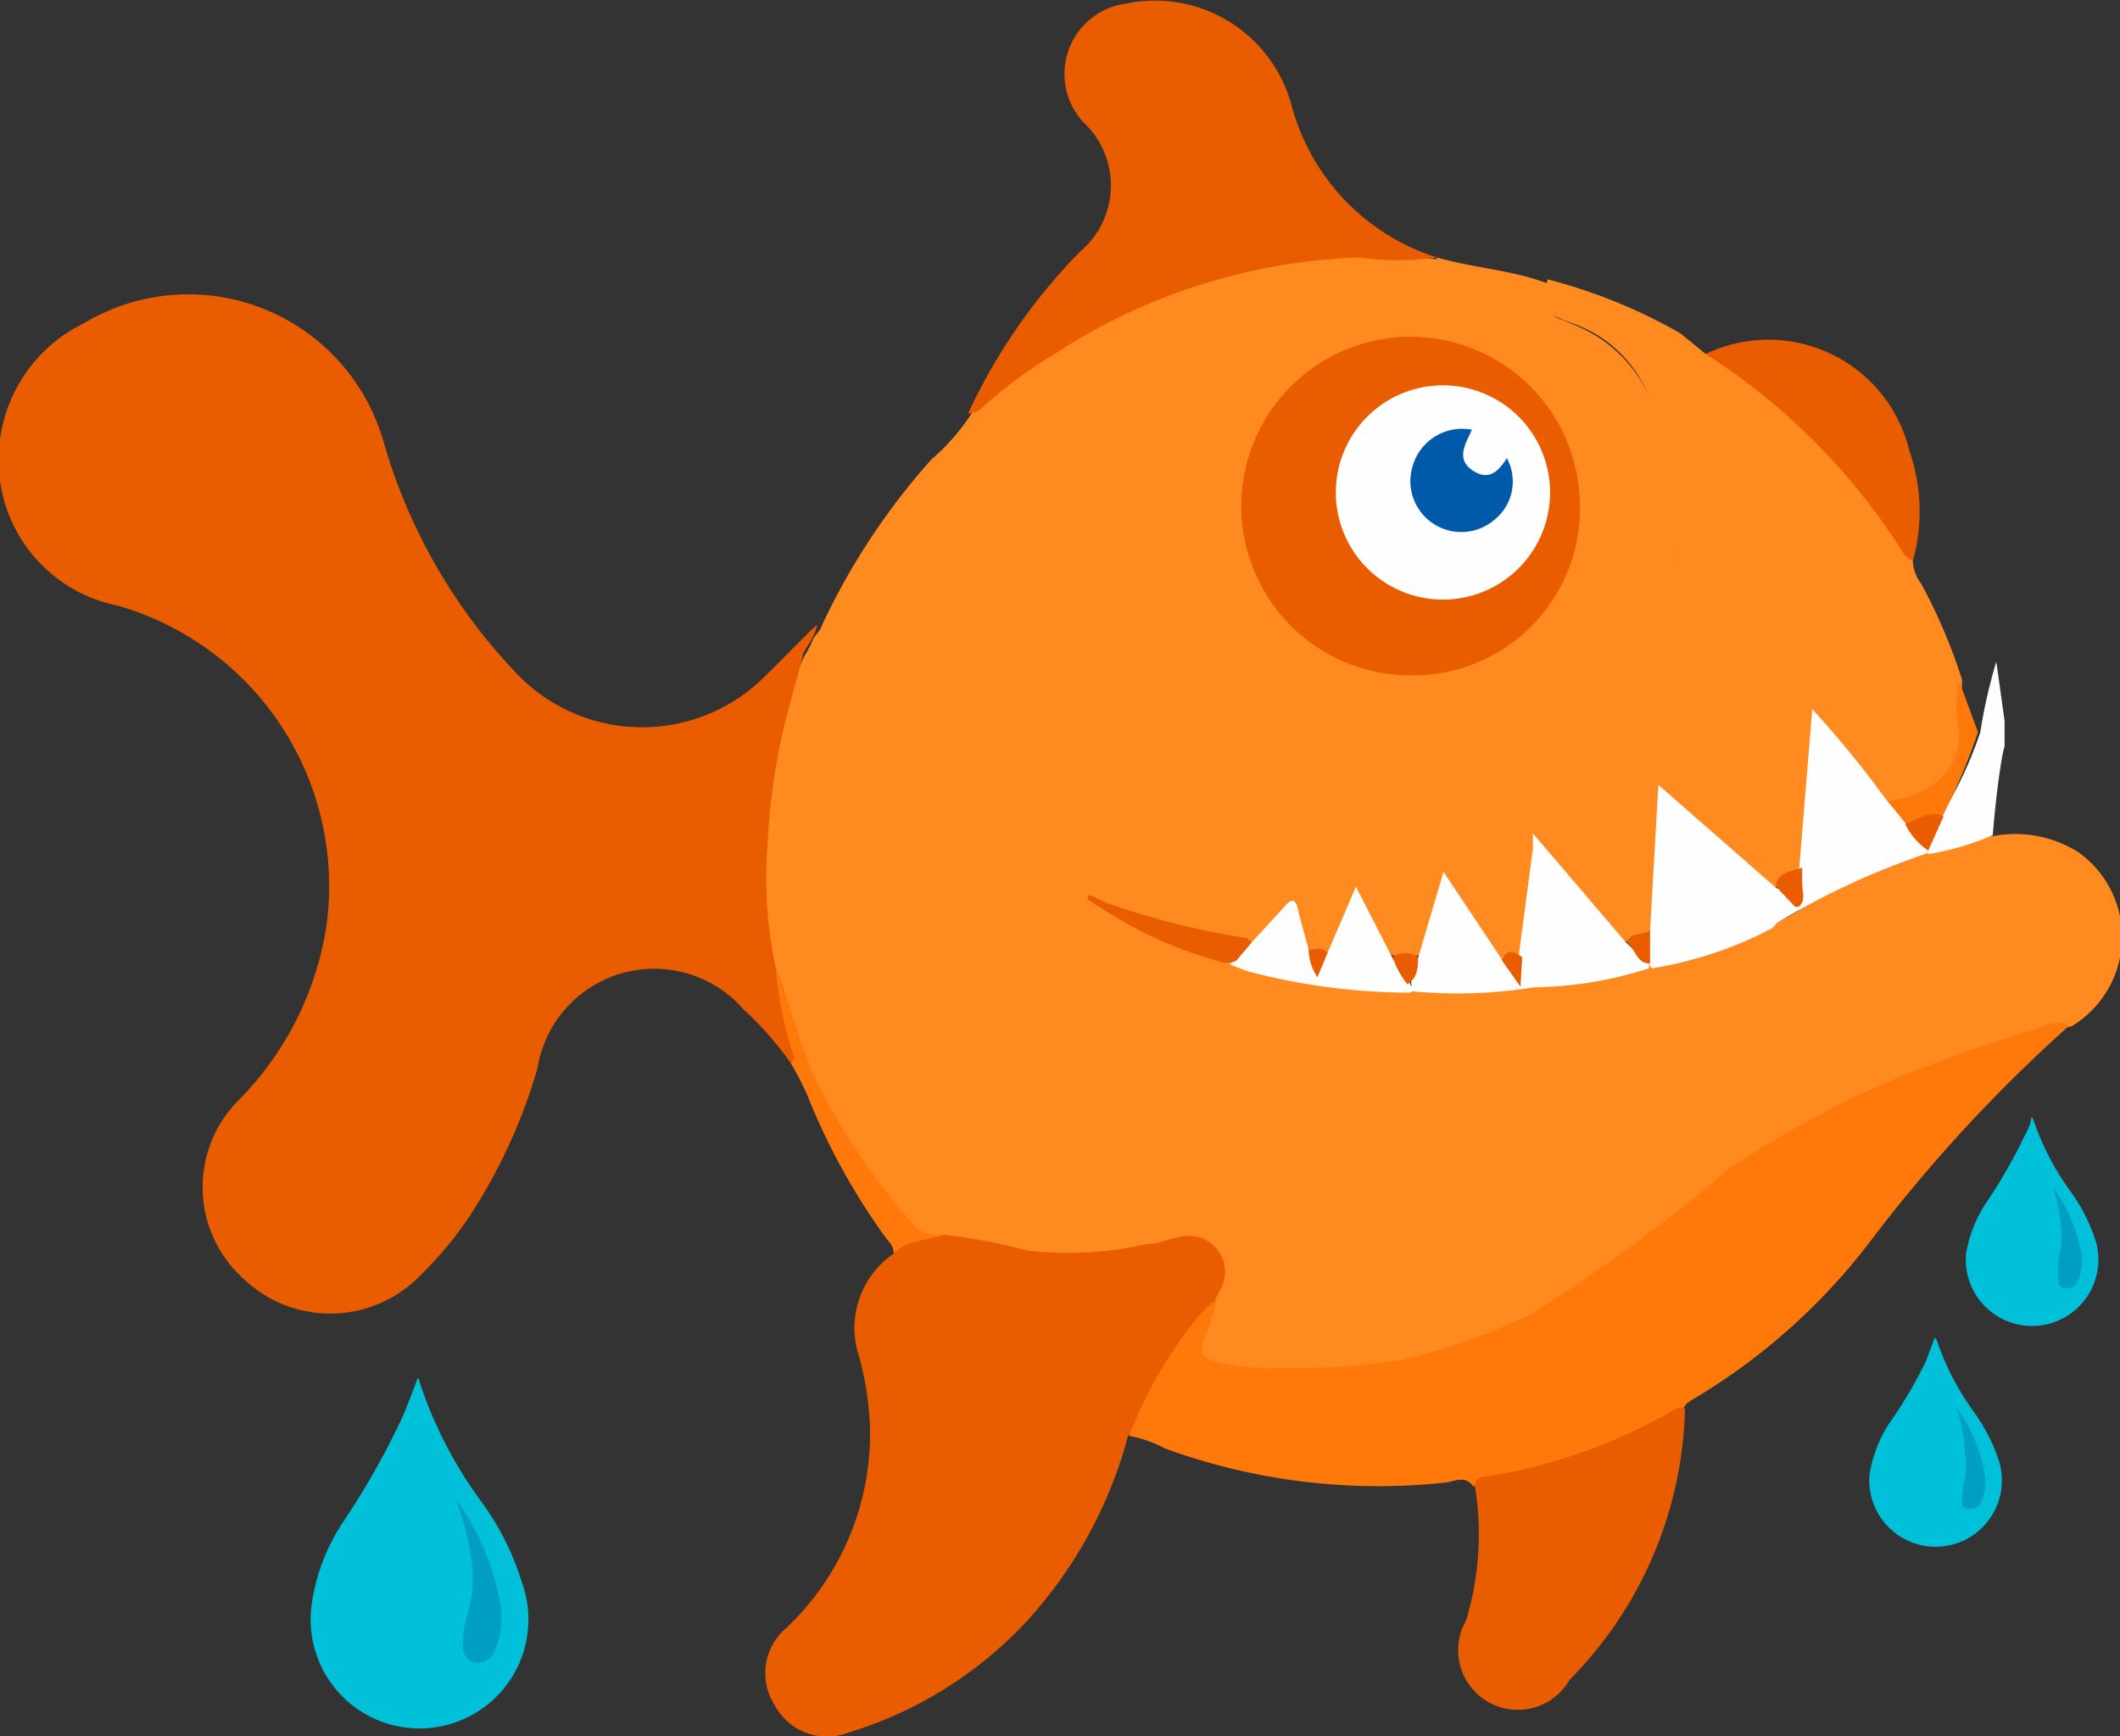
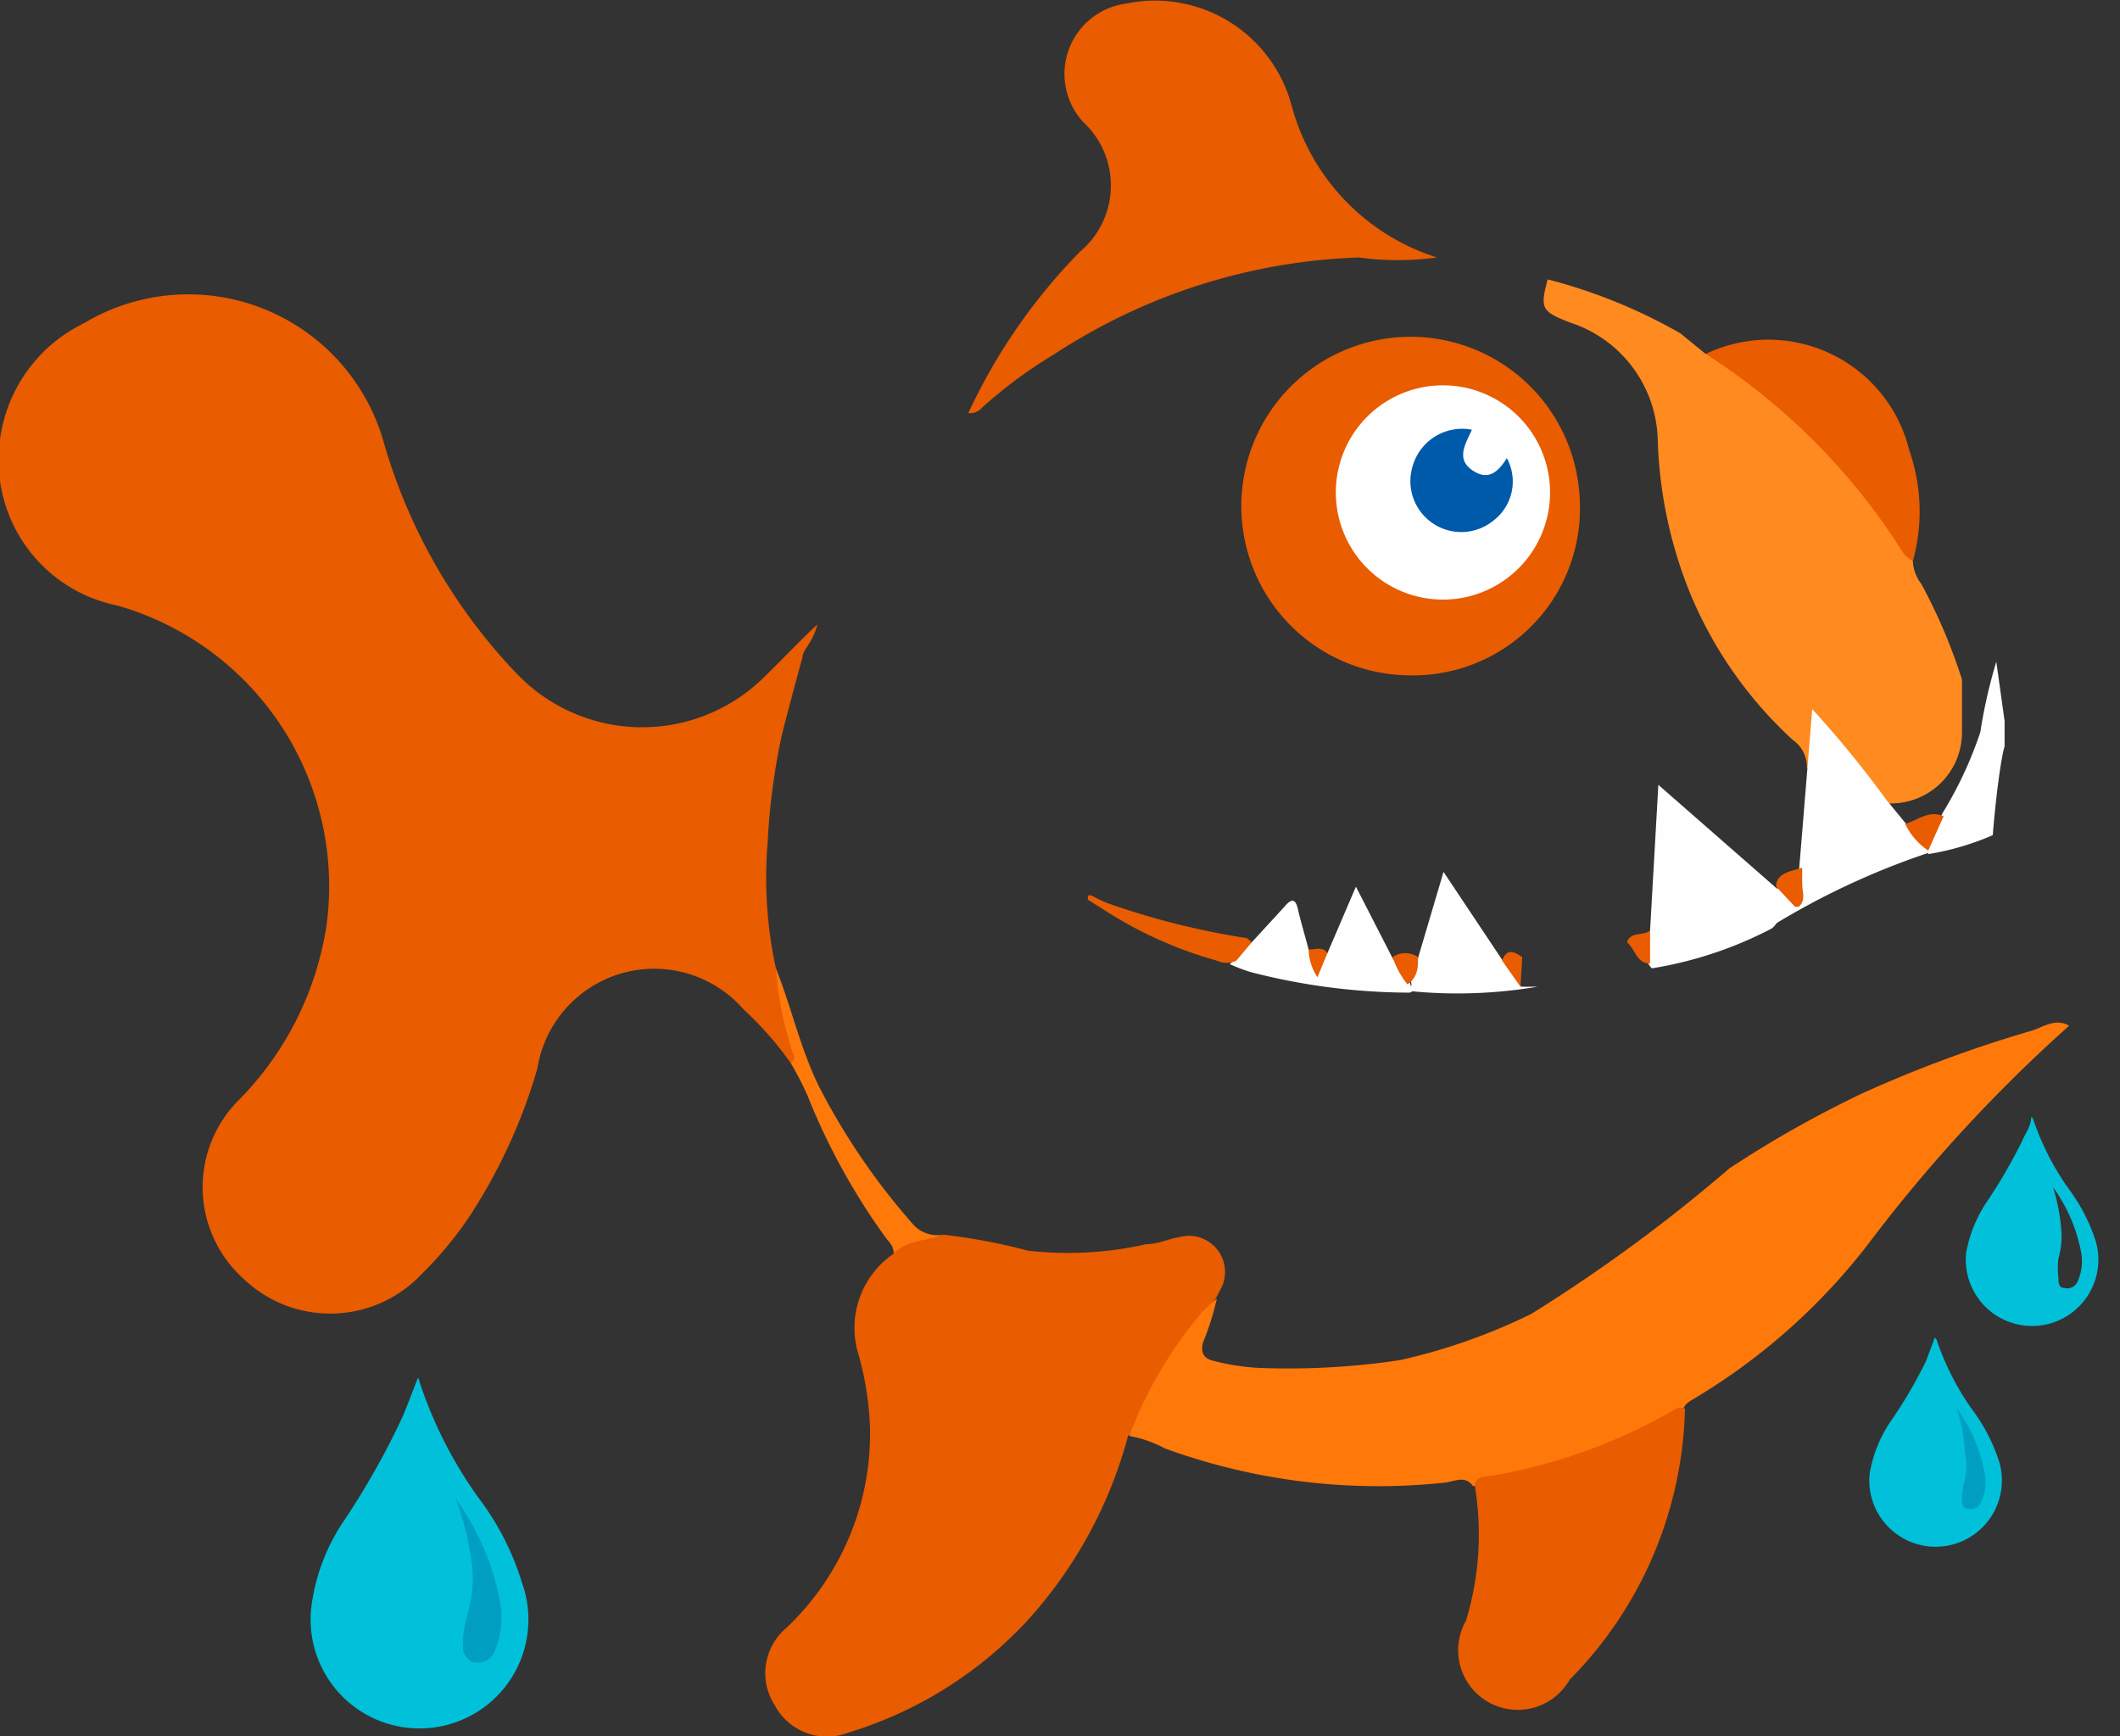
<svg xmlns="http://www.w3.org/2000/svg" id="Layer_1" data-name="Layer 1" viewBox="0 0 35.82 29.33">
  <rect x="0" y="0" width="35.82" height="29.33" fill="#333333" stroke="none" />
  <defs>
    <style>.cls-1{fill:#ff8a1f;}.cls-2{fill:#e95c00;}.cls-3{fill:#ff780a;}.cls-4{fill:#fefefe;}.cls-5{fill:#597768;}.cls-6{fill:#005aaa;}.cls-7{fill:#009fc2;}.cls-8{fill:#00c1d9;}</style>
  </defs>
  <g id="_2vnAOq" data-name="2vnAOq">
-     <path class="cls-1" d="M24.46,7.37c.62.18,1.27.21,1.87.44a.23.23,0,0,1,0,.21.33.33,0,0,0,.24.4l.21.09a2.33,2.33,0,0,1,1.47,2.27,6.4,6.4,0,0,0,1.19,3.5,6.68,6.68,0,0,0,1.13,1.3.56.56,0,0,1,.18.49,7.09,7.09,0,0,1-.1,1.59c-.13.18-.35.24-.51.39-.35-.12-.55-.43-.82-.65s-.7-.61-1.07-.92c-.12.74,0,1.49-.17,2.22-.1.2-.31.17-.48.25A4.83,4.83,0,0,1,26.8,18a8.06,8.06,0,0,1-.62-.74c-.09.55-.11,1-.15,1.54,0,.12,0,.26-.1.36a1.22,1.22,0,0,0-.38.07c-.2-.08-.25-.29-.36-.44s-.38-.58-.59-.88a7.1,7.1,0,0,1-.44,1.25,2.36,2.36,0,0,1-.46,0c-.22-.16-.27-.42-.39-.64s-.14-.29-.22-.4c-.19.32-.19.71-.48,1a.7.7,0,0,1-.32-.06c-.16-.14-.16-.34-.21-.53s-.11-.21-.24,0-.28.41-.55.45a8.36,8.36,0,0,1-2.37-.61,1.83,1.83,0,0,1-.28-.14s0-.05,0,0,0,0,0,0a.78.78,0,0,0,.2.11,7.56,7.56,0,0,0,1.65.78c.21.06.43.11.65.15a8.62,8.62,0,0,0,2.36.43,2.58,2.58,0,0,1,.48,0,5.46,5.46,0,0,0,1.34,0,3.82,3.82,0,0,0,.83-.06,13.44,13.44,0,0,0,1.9-.31,9.21,9.21,0,0,0,2-.66,3.36,3.36,0,0,0,.67-.37,7,7,0,0,1,2.08-.9,4.56,4.56,0,0,1,1.09-.26,2,2,0,0,1,1.41.28,1.76,1.76,0,0,1-.12,2.94,16.73,16.73,0,0,0-7.26,3.72,8.2,8.2,0,0,1-4.72,2.11,7.45,7.45,0,0,1-2.4-.06c-.35-.08-.41-.2-.29-.56l.21-.64a1.38,1.38,0,0,0,.08-.27.49.49,0,0,0-.52-.64,1.84,1.84,0,0,0-.47.07,5.65,5.65,0,0,1-3.08,0,2.35,2.35,0,0,0-.53-.09.86.86,0,0,1-.74-.37,9.11,9.11,0,0,1-2-3.75,3.45,3.45,0,0,0-.18-.51,6.93,6.93,0,0,1-.15-1.93,11.57,11.57,0,0,1,.52-3,1.43,1.43,0,0,1,.09-.27c.05-.11.12-.2.16-.31s.14-.17.17-.28a11.53,11.53,0,0,1,1.84-2.79,3.7,3.7,0,0,0,.69-.79,10.06,10.06,0,0,1,3.9-2.22,9.59,9.59,0,0,1,3.95-.38A.15.15,0,0,0,24.46,7.37Z" transform="translate(-0.18 -3.02)" />
    <path class="cls-2" d="M13.74,14.12c-.12.44-.24.88-.35,1.32a11.2,11.2,0,0,0-.24,1.82,7.18,7.18,0,0,0,.14,2.12c.1.42.19.85.33,1.27,0,.11.14.27-.08.33a5.73,5.73,0,0,0-.8-.91,2,2,0,0,0-3.48,1,9.24,9.24,0,0,1-1.18,2.55,6.3,6.3,0,0,1-.78.93,2.12,2.12,0,0,1-3,.08,2.08,2.08,0,0,1-.11-3,5.33,5.33,0,0,0,1.51-3,4.93,4.93,0,0,0-3.54-5.38,2.5,2.5,0,0,1-2-2.59A2.56,2.56,0,0,1,1.6,8.48a3.43,3.43,0,0,1,5.06,2A9.42,9.42,0,0,0,8.91,14.4a2.93,2.93,0,0,0,4.17.07c.22-.21.69-.7.91-.9C13.92,13.87,13.74,14,13.74,14.12Z" transform="translate(-0.18 -3.02)" />
    <path class="cls-2" d="M16.12,23.88a10,10,0,0,1,1.43.27,6,6,0,0,0,2-.11c.19,0,.37-.09.56-.12a.61.61,0,0,1,.7.87l-.09.17a8.49,8.49,0,0,0-1.31,2.13c0,.08-.11.13-.17.19a7.51,7.51,0,0,1-1.72,3.14,6.82,6.82,0,0,1-3,1.87,1,1,0,0,1-1.25-.46,1,1,0,0,1,.2-1.31,4.52,4.52,0,0,0,1.41-3.37,5.16,5.16,0,0,0-.19-1.23,1.52,1.52,0,0,1,.59-1.72c.08-.23.28-.26.47-.29S16,23.94,16.12,23.88Z" transform="translate(-0.18 -3.02)" />
    <path class="cls-3" d="M19.26,27.28a7.12,7.12,0,0,1,1.22-2.08,3,3,0,0,1,.26-.24,4.43,4.43,0,0,1-.23.73c-.05.17,0,.28.17.32a3.88,3.88,0,0,0,.76.12A12.73,12.73,0,0,0,23.83,26a9.94,9.94,0,0,0,2.22-.78,27,27,0,0,0,3.35-2.46,18.51,18.51,0,0,1,2.25-1.27,21.52,21.52,0,0,1,2.87-1.06c.2-.07.4-.21.62-.08a25.65,25.65,0,0,0-3.32,3.59,10.49,10.49,0,0,1-3,2.7c-.08.05-.17.09-.2.19a9.12,9.12,0,0,1-2.81,1.11,6.17,6.17,0,0,0-.74.19c-.14-.2-.33-.07-.49-.06a10.53,10.53,0,0,1-4.72-.58A2,2,0,0,0,19.26,27.28Z" transform="translate(-0.18 -3.02)" />
    <path class="cls-1" d="M30.71,16a.56.56,0,0,0-.24-.48,7,7,0,0,1-1.71-2.42,7.48,7.48,0,0,1-.57-2.63,2.14,2.14,0,0,0-1.48-2c-.49-.19-.51-.24-.38-.73a9.09,9.09,0,0,1,2.24.91L29,9c.28,0,.45.24.65.38A9.94,9.94,0,0,1,32.5,12.5a.66.66,0,0,0,.14.38,9.28,9.28,0,0,1,.69,1.62c0,.3,0,.61,0,.91a1.2,1.2,0,0,1-1.3,1.18c-.28-.14-.41-.43-.6-.65s-.42-.56-.64-.8C30.81,15.44,31,15.76,30.71,16Z" transform="translate(-0.18 -3.02)" />
    <path class="cls-2" d="M24.46,7.37a4.86,4.86,0,0,1-1.32,0A10,10,0,0,0,18,9a7.82,7.82,0,0,0-1.23.91.27.27,0,0,1-.23.09,9.74,9.74,0,0,1,1.89-2.73,1.46,1.46,0,0,0,.05-2.19,1.2,1.2,0,0,1,.73-2A2.39,2.39,0,0,1,22,4.79,3.69,3.69,0,0,0,24.46,7.37Z" transform="translate(-0.18 -3.02)" />
    <path class="cls-2" d="M25.1,28.13c0-.18.19-.16.3-.18a9.25,9.25,0,0,0,3.1-1.13.16.16,0,0,1,.15,0,6.73,6.73,0,0,1-1.95,4.58,1,1,0,0,1-1.75-1A5,5,0,0,0,25.1,28.13Z" transform="translate(-0.18 -3.02)" />
    <path class="cls-2" d="M32.5,12.5a.88.88,0,0,1-.15-.12A10.85,10.85,0,0,0,29,9a2.45,2.45,0,0,1,3.44,1.63A3.13,3.13,0,0,1,32.5,12.5Z" transform="translate(-0.18 -3.02)" />
    <path class="cls-3" d="M16.12,23.88c-.28.11-.61.08-.84.32,0-.12-.06-.18-.12-.25a11.06,11.06,0,0,1-1.34-2.43,5.52,5.52,0,0,0-.28-.54c.13-.09,0-.19,0-.28a6,6,0,0,1-.25-1.32c.26.65.41,1.35.73,2a11.39,11.39,0,0,0,1.61,2.35A.56.56,0,0,0,16.12,23.88Z" transform="translate(-0.18 -3.02)" />
    <path class="cls-4" d="M33.85,17.13a4.56,4.56,0,0,1-1.09.32.25.25,0,0,1,0-.09,4.42,4.42,0,0,1,.24-.6,6.59,6.59,0,0,0,.64-1.37,8.62,8.62,0,0,1,.27-1.19s.14,1,.14,1,0,.41,0,.43C34,15.78,33.91,16.39,33.85,17.13Z" transform="translate(-0.18 -3.02)" />
-     <path class="cls-3" d="M33.6,15.39A10.31,10.31,0,0,1,33,16.81c-.22,0-.43.15-.66.16a.46.46,0,0,1-.31-.42A1.42,1.42,0,0,0,33.12,16a1.2,1.2,0,0,0,.16-.64,2.16,2.16,0,0,1,0-.84Z" transform="translate(-0.18 -3.02)" />
-     <path class="cls-5" d="M14,13.57" transform="translate(-0.18 -3.02)" />
    <path class="cls-5" d="M13.79,13.78" transform="translate(-0.18 -3.02)" />
    <path class="cls-2" d="M24,14.43a2.86,2.86,0,1,1,2.87-3A2.82,2.82,0,0,1,24,14.43Z" transform="translate(-0.18 -3.02)" />
    <path class="cls-4" d="M28.06,18.74l.14-2.46,2,1.75c.22,0,.29.14.36.31l0,.05c-.29-.09-.3.25-.47.33a6.66,6.66,0,0,1-2,.66.36.36,0,0,1-.07-.1A.73.73,0,0,1,28.06,18.74Z" transform="translate(-0.18 -3.02)" />
    <path class="cls-4" d="M30.8,15a17.88,17.88,0,0,1,1.25,1.53l.32.39a2.62,2.62,0,0,1,.39.45v.06a12.8,12.8,0,0,0-2.7,1.27c0-.18.29-.31.09-.51.19-.09.17.26.36.13a.25.25,0,0,0,0-.07,2,2,0,0,0,0-.34.32.32,0,0,1,.07-.22" transform="translate(-0.18 -3.02)" />
-     <path class="cls-4" d="M26.08,17.36c0-.06,0-.12,0-.26l1.57,1.84.39.36v.08a6.6,6.6,0,0,1-1.92.32l-.35,0" transform="translate(-0.18 -3.02)" />
    <path class="cls-4" d="M21.33,18.94l.56-.61c.11-.13.18-.13.22.05s.12.45.18.68c.08.06.08.17.14.23s.09-.14.18-.17L23.09,18l.62,1.21.3.43c0,.06.1.16-.06.15a10.77,10.77,0,0,1-2.65-.35,3.17,3.17,0,0,1-.34-.13Z" transform="translate(-0.18 -3.02)" />
    <path class="cls-4" d="M24.57,17.75l1,1.5c.19.09.23.27.31.44h.28a8.12,8.12,0,0,1-2.2.07.12.12,0,0,0,.06-.15" transform="translate(-0.18 -3.02)" />
    <path class="cls-2" d="M21.33,18.94l-.26.31a.38.38,0,0,1-.33,0,6.93,6.93,0,0,1-2-.92c0-.12.06-.09.13-.06a13,13,0,0,0,2.38.6S21.31,18.92,21.33,18.94Z" transform="translate(-0.18 -3.02)" />
    <path class="cls-2" d="M30.57,18.34h-.06L30.19,18c0-.24.26-.26.44-.32V18C30.56,18.08,30.66,18.22,30.57,18.34Z" transform="translate(-0.18 -3.02)" />
    <path class="cls-2" d="M28.06,19.3c-.23,0-.25-.25-.39-.36.06-.19.27-.1.39-.2Z" transform="translate(-0.18 -3.02)" />
    <path class="cls-2" d="M24.14,19.19c0,.16,0,.34-.18.46a1.48,1.48,0,0,1-.25-.46A.38.38,0,0,1,24.14,19.19Z" transform="translate(-0.18 -3.02)" />
    <path class="cls-2" d="M25.87,19.69l-.31-.44c.08-.22.21-.15.34-.06Z" transform="translate(-0.18 -3.02)" />
    <path class="cls-2" d="M22.61,19.12l-.17.41a.89.89,0,0,1-.15-.47C22.4,19.07,22.52,19,22.61,19.12Z" transform="translate(-0.18 -3.02)" />
    <path class="cls-2" d="M18.88,18.28c-.05,0-.1,0-.13.06l-.19-.12c0-.06,0-.09.06-.07Z" transform="translate(-0.18 -3.02)" />
    <path class="cls-2" d="M32.76,17.39a1.13,1.13,0,0,1-.39-.45c.21-.06.4-.24.65-.13Z" transform="translate(-0.18 -3.02)" />
    <path class="cls-4" d="M24.57,13.15a1.81,1.81,0,1,1,1.8-1.78A1.81,1.81,0,0,1,24.57,13.15Z" transform="translate(-0.18 -3.02)" />
    <path class="cls-2" d="M30.57,18.34c0-.13,0-.26.06-.38C30.63,18.09,30.7,18.23,30.57,18.34Z" transform="translate(-0.18 -3.02)" />
    <path class="cls-6" d="M25.64,10.76a.83.83,0,0,1-.22,1.05.86.86,0,0,1-1.37-.92.87.87,0,0,1,1-.61c-.11.24-.27.49,0,.68S25.49,11,25.64,10.76Z" transform="translate(-0.18 -3.02)" />
  </g>
  <ellipse class="cls-7" cx="7.07" cy="26.98" rx="1.55" ry="1.87" />
  <g id="_5K2mBC" data-name="5K2mBC">
    <path class="cls-8" d="M7.24,26.3c-.09.23-.17.45-.26.66A13.13,13.13,0,0,1,6,28.7a3.35,3.35,0,0,0-.55,1.4A1.84,1.84,0,1,0,9,29.76a4.57,4.57,0,0,0-.68-1.36,7.19,7.19,0,0,1-1.06-2.06S7.27,26.33,7.24,26.3Zm.61,2a4.3,4.3,0,0,1,.78,1.79,1.46,1.46,0,0,1-.1.85.32.32,0,0,1-.37.16C8,31,8,30.91,8,30.78a2,2,0,0,1,.09-.53,2.05,2.05,0,0,0,.07-.74A4.78,4.78,0,0,0,7.85,28.27Z" transform="translate(-0.18 -3.02)" />
  </g>
-   <ellipse class="cls-7" cx="34.33" cy="21.11" rx="0.93" ry="1.13" />
  <g id="_5K2mBC-2" data-name="5K2mBC">
    <path class="cls-8" d="M34.5,21.89c0,.15-.1.28-.15.4a9,9,0,0,1-.61,1.05,2.24,2.24,0,0,0-.34.85,1.12,1.12,0,1,0,2.19-.2,3,3,0,0,0-.41-.82,4.51,4.51,0,0,1-.65-1.25Zm.37,1.19a2.74,2.74,0,0,1,.47,1.08.84.84,0,0,1-.06.52.19.19,0,0,1-.22.1c-.1,0-.1-.1-.1-.18a1.19,1.19,0,0,1,0-.32,1.33,1.33,0,0,0,.05-.45A3.3,3.3,0,0,0,34.87,23.08Z" transform="translate(-0.18 -3.02)" />
  </g>
  <ellipse class="cls-7" cx="32.7" cy="24.84" rx="0.93" ry="1.13" />
  <g id="_5K2mBC-3" data-name="5K2mBC">
    <path class="cls-8" d="M32.87,25.62l-.15.4a7.83,7.83,0,0,1-.62,1.05,2.22,2.22,0,0,0-.33.85,1.12,1.12,0,1,0,2.19-.2,3,3,0,0,0-.41-.82,4.51,4.51,0,0,1-.65-1.25Zm.37,1.19a2.68,2.68,0,0,1,.47,1.08.84.84,0,0,1-.06.52.19.19,0,0,1-.22.1c-.1,0-.1-.1-.1-.18a1.19,1.19,0,0,1,.05-.32,1.13,1.13,0,0,0,0-.45A2.83,2.83,0,0,0,33.24,26.81Z" transform="translate(-0.18 -3.02)" />
  </g>
</svg>